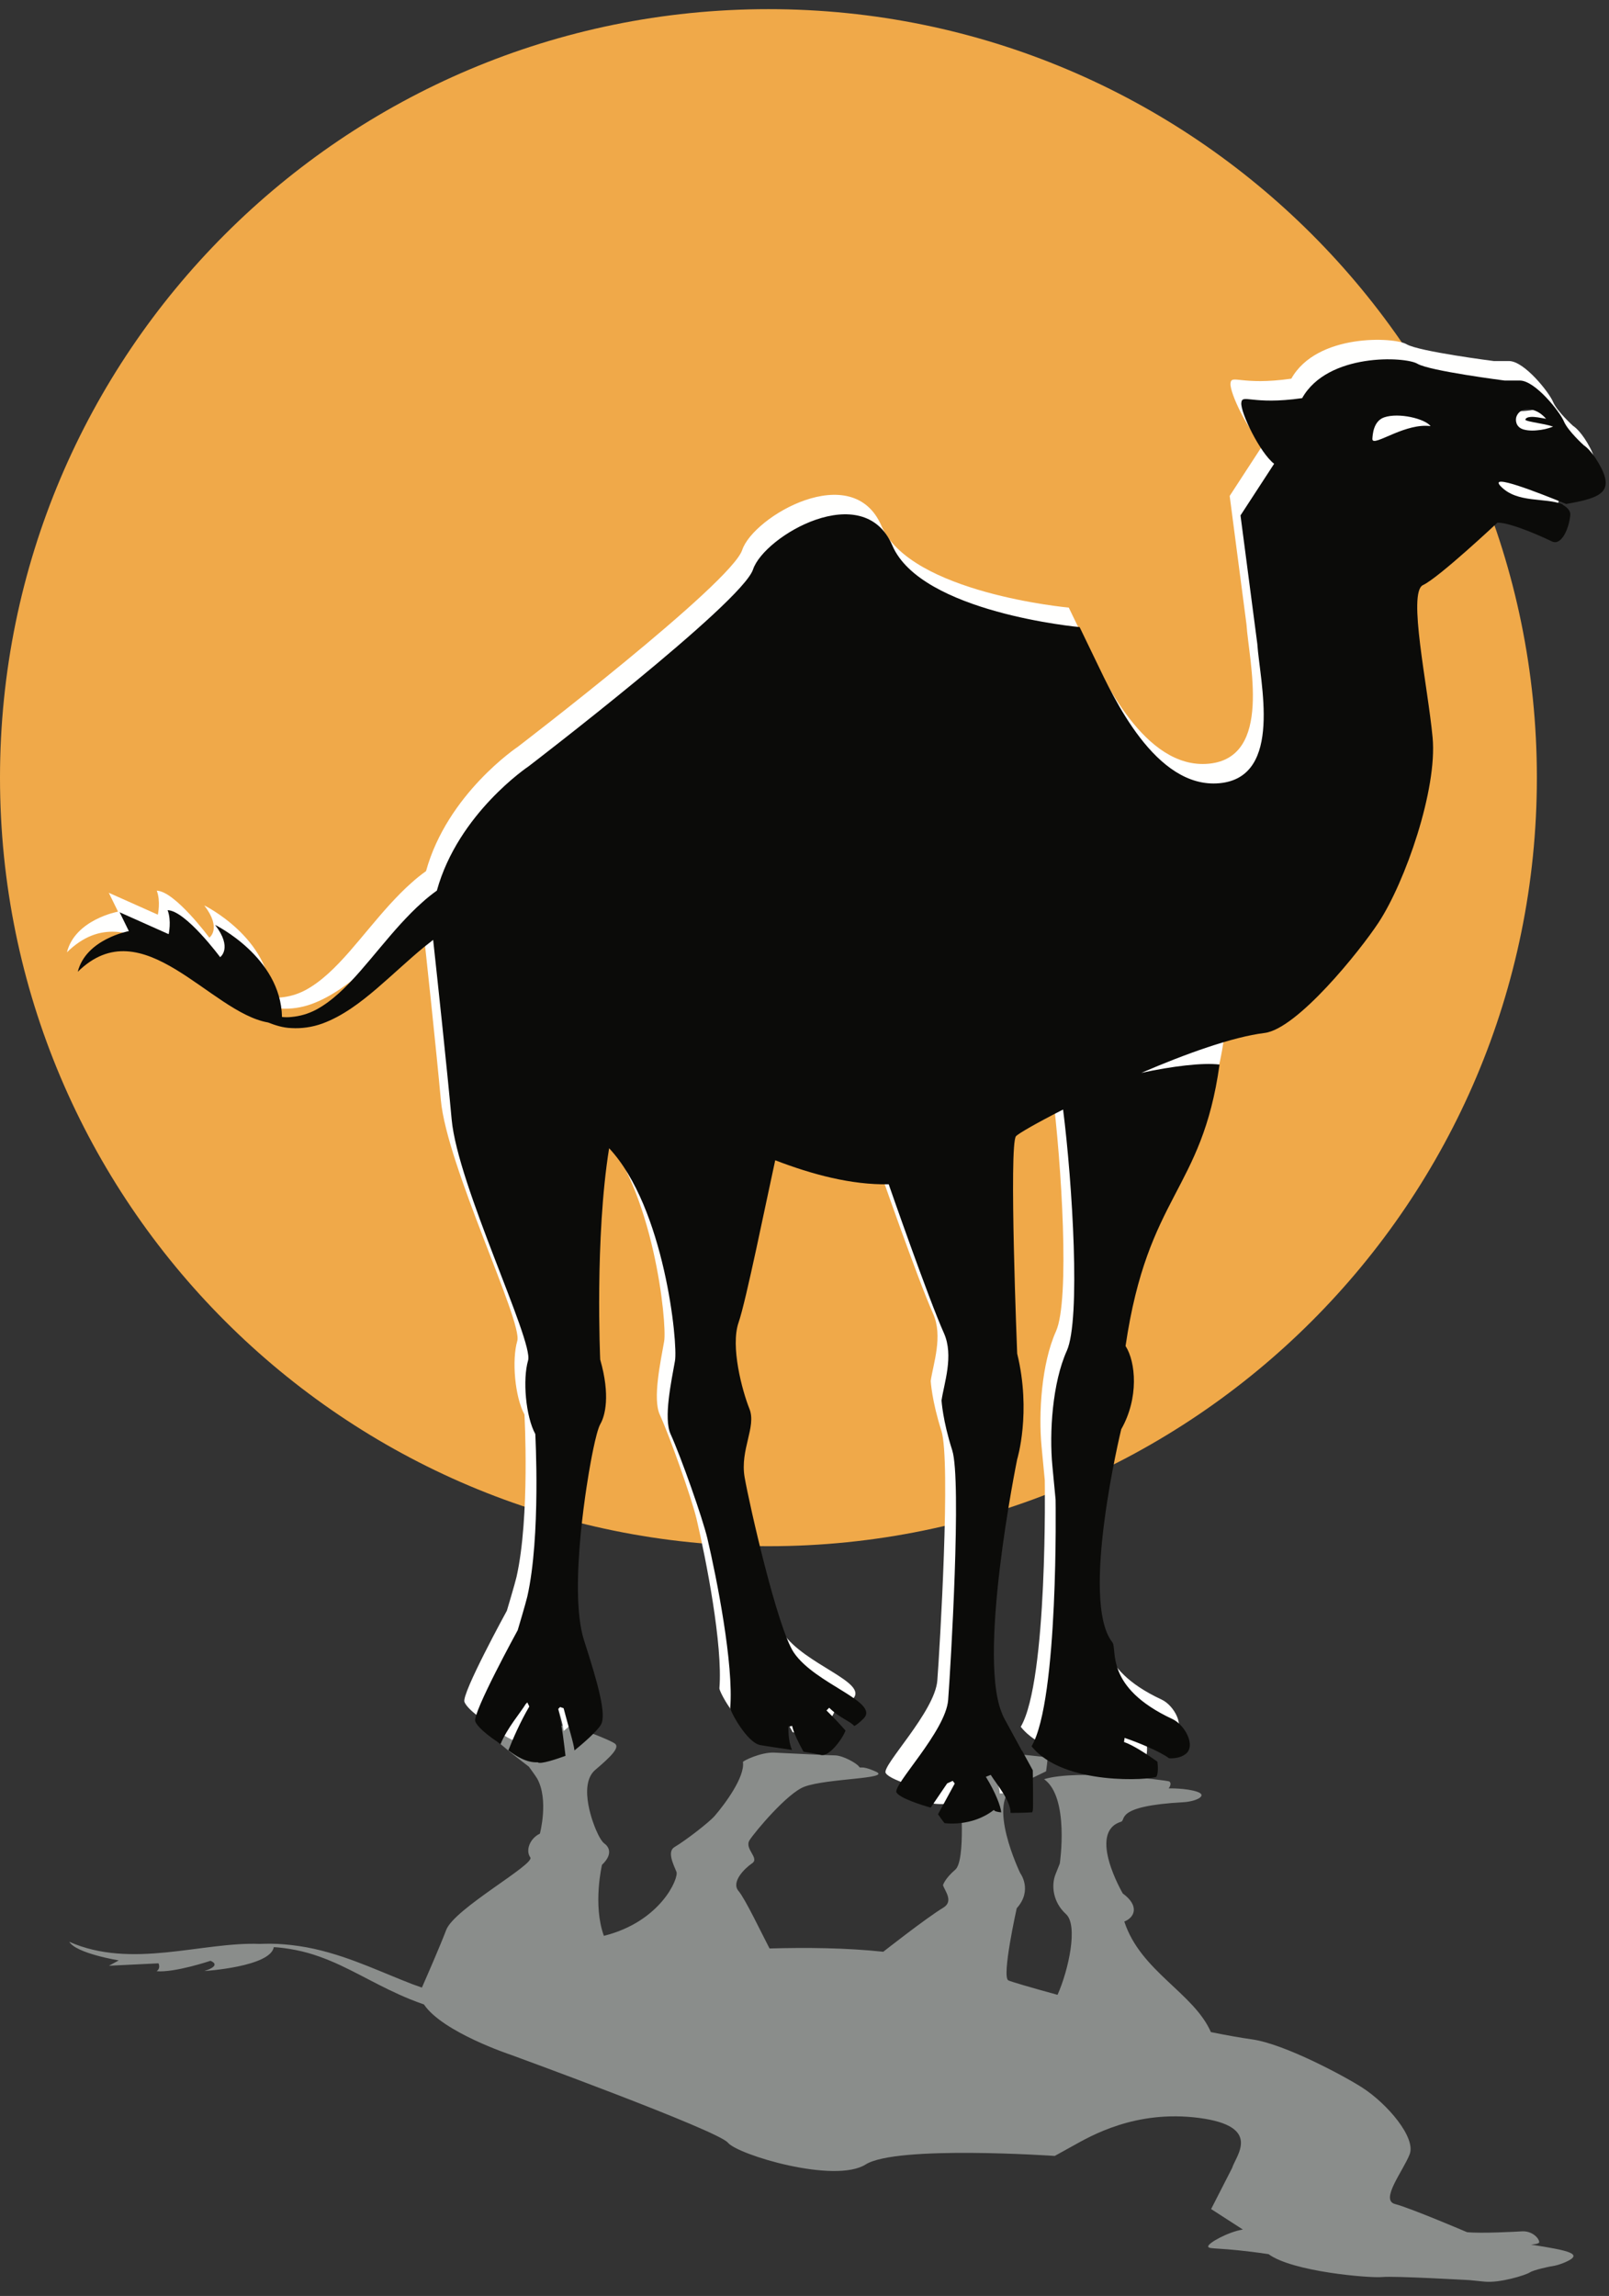
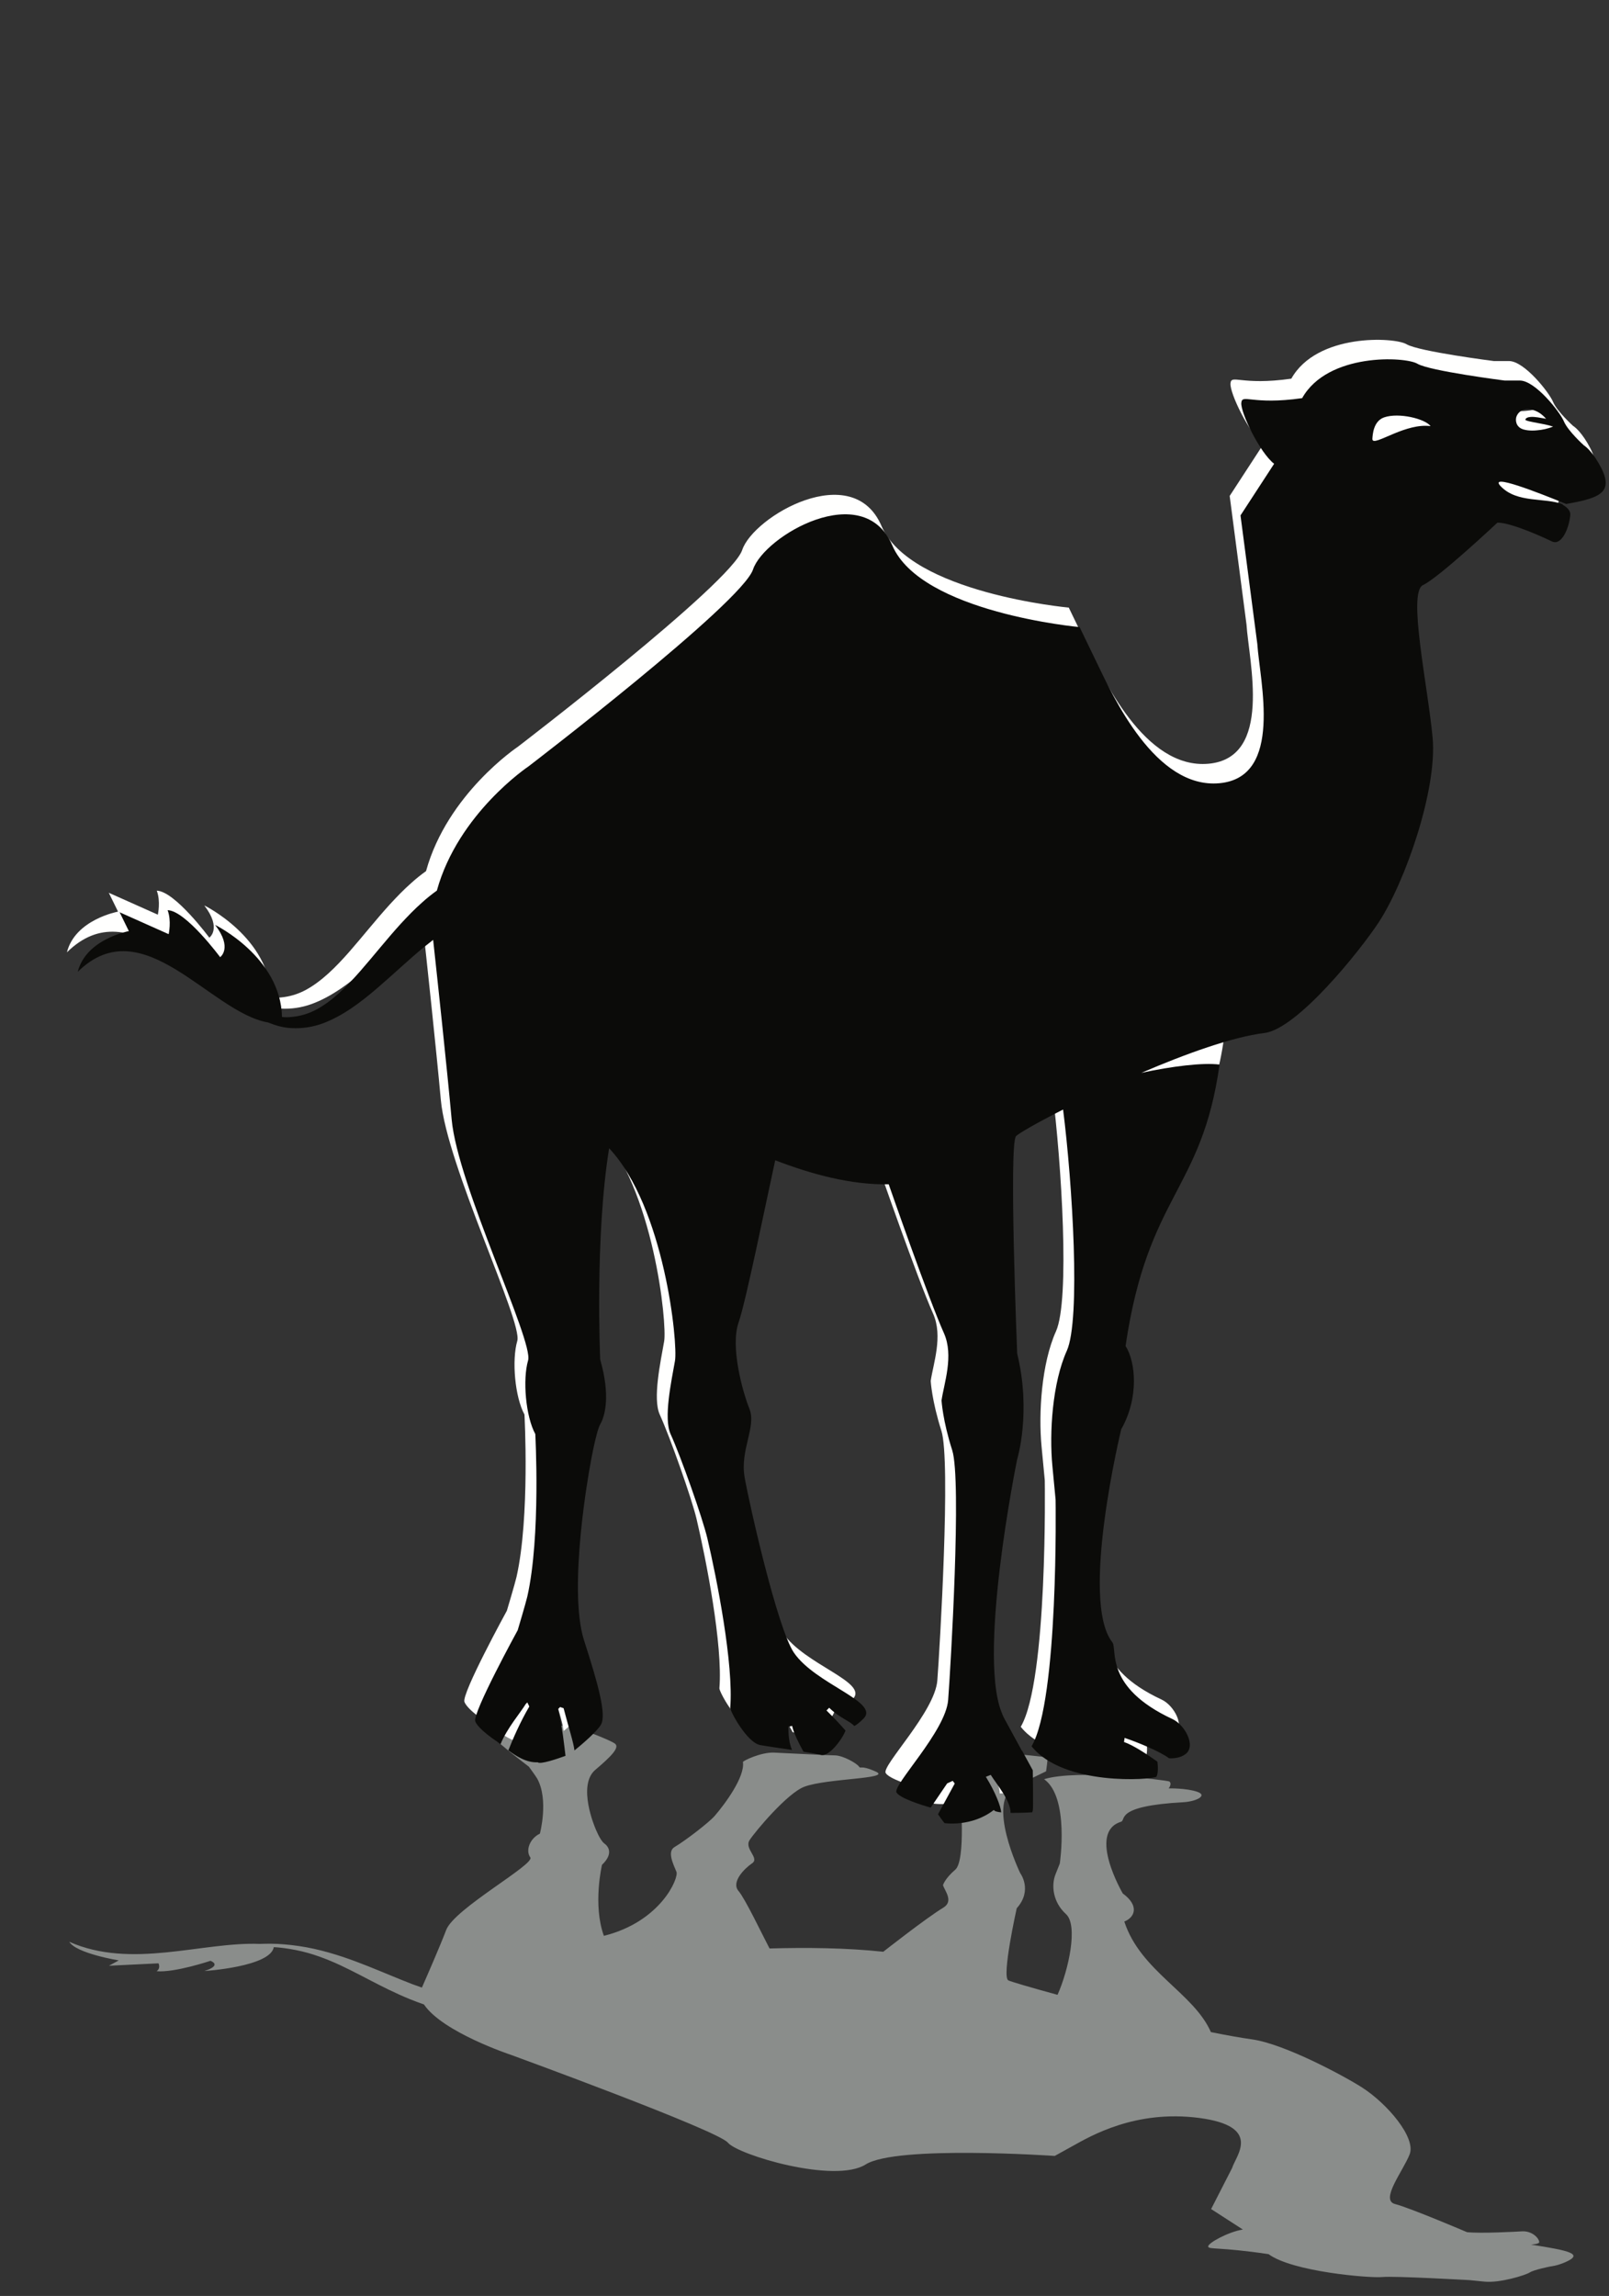
<svg xmlns="http://www.w3.org/2000/svg" version="1.1" x="0" y="0" width="396" height="565" viewBox="0, 0, 396, 565">
  <rect x="0" y="0" width="396" height="565" fill="#333333" stroke="none" />
  <g id="Layer_1">
    <path d="M17.051,477.848 C32.401,484.653 49.667,477.824 63.923,478.37 C65.697,478.313 67.668,478.275 69.892,478.476 C72.295,478.667 74.897,479.044 77.35,479.592 C82.274,480.697 86.569,482.268 90.464,483.811 C94.361,485.362 97.983,486.929 101.484,488.278 C102.292,488.583 103.054,488.836 103.838,489.118 C105.154,486.122 108.264,478.993 109.824,474.919 C111.835,469.661 131.728,458.789 130.513,457.078 C129.294,455.367 130.382,452.434 132.877,451.229 C132.877,451.229 135.088,442.982 132.245,437.742 C131.95,437.195 130.167,434.758 130.167,434.758 C130.167,434.758 119.674,426.832 120.521,426.255 C121.372,425.677 125.979,425.147 125.979,425.147 L127.791,424.863 C129.599,424.583 132.87,424.05 136.147,424.441 C136.955,424.26 143.924,425.88 143.924,425.88 C143.924,425.88 150.031,428.143 151.326,429.065 C152.619,429.99 150.446,432.206 146.522,435.529 C141.997,439.357 146.482,449.81 146.482,449.81 C146.482,449.81 147.663,452.881 148.731,453.647 C149.797,454.413 150.992,456.212 148.163,458.906 C148.163,458.906 145.838,468.701 148.624,476.382 C162.649,472.894 167.098,462.135 166.487,460.636 C165.772,458.877 164.113,455.657 166.006,454.537 C168.754,452.913 174.535,448.444 175.876,446.891 C178.48,443.886 183.376,437.228 182.848,433.603 C182.875,433.308 187.249,431.168 190.502,431.292 C193.756,431.419 203.354,431.962 205.431,431.971 C207.509,431.978 210.866,433.952 211.385,434.699 C211.905,435.445 211.595,434.191 215.573,435.979 C219.554,437.766 203.534,437.605 197.981,439.681 C193.785,441.245 185.893,450.669 184.495,452.814 C183.09,454.957 187.02,457.233 185.11,458.528 C183.196,459.824 179.896,463.167 181.756,465.335 C183.392,467.24 187.54,475.95 189.395,479.491 C198.521,479.231 208.263,479.328 217.386,480.3 C217.386,480.3 228.019,471.94 232.127,469.473 C234.788,467.879 232.539,465.35 232.086,463.916 C232.086,463.916 232.511,462.322 235.109,460.102 C237.706,457.884 236.484,442.182 236.152,439.571 C235.82,436.957 223.175,431.232 224.262,430.746 C225.35,430.258 233.659,430.346 233.659,430.346 C233.659,430.346 235.36,429.672 236.277,429.415 C236.277,429.415 242.925,429.732 248.251,431.703 C248.612,431.342 257.652,432.444 257.652,432.444 L257.787,432.606 C257.918,432.768 257.457,435.896 257.457,435.896 L249.969,439.513 C242.481,443.129 251.093,460.952 251.093,460.952 C251.093,460.952 254.241,465.138 250.231,469.597 C250.231,469.597 246.465,486.48 248.162,487.343 C248.727,487.63 253.491,489.046 260.275,490.898 C262.991,484.818 265.398,473.801 262.36,471.037 C259.092,468.066 258.712,463.924 259.774,461.257 L260.834,458.582 C260.834,458.582 263.252,442.293 256.966,437.831 C265.133,435.339 286.645,438.016 287.795,438.392 C288.525,438.997 287.626,440.097 287.626,440.097 C287.626,440.097 291.992,440.005 294.67,440.934 C297.347,441.86 294.364,443.328 291.245,443.5 C274.125,444.44 277.283,447.875 275.882,448.314 C267.539,450.923 276.332,465.953 276.332,465.953 C280.432,468.944 279.352,471.811 276.71,472.868 C280.719,485.132 293.781,490.396 298.02,500.071 C301.76,500.828 305.223,501.449 308.184,501.867 C316.172,502.998 330.879,510.912 335.216,513.694 C341.45,517.69 348.536,526.036 346.937,530.142 C345.34,534.247 339.576,541.407 343.339,542.38 C347.104,543.351 361.06,549.307 361.06,549.307 C364.612,549.661 372.984,549.196 374.588,549.102 C376.911,548.968 378.641,550.559 378.835,551.712 C378.928,552.251 376.792,552.369 376.792,552.369 C386.344,553.851 389.821,554.668 385.269,556.684 C383.198,557.6 381.6,557.74 381.6,557.74 C381.6,557.74 377.561,558.528 376.502,559.216 C375.445,559.904 369.113,561.85 365.389,561.479 L361.664,561.105 C361.664,561.105 343.158,560.052 340.16,560.348 C337.16,560.64 318.111,559.071 312.213,554.713 C299.92,552.891 297.471,553.637 297.353,552.832 C297.236,552.024 302.267,549.224 305.887,548.658 L298.076,543.615 L303.242,533.514 C304.134,530.531 310.821,523.259 295.127,521.195 C279.436,519.137 268.387,525.669 263.989,528.107 L259.587,530.545 C259.587,530.545 220.654,527.849 213.048,532.644 C205.444,537.439 181.608,530.295 179.135,527.272 C176.666,524.249 125.761,505.674 125.761,505.674 C125.761,505.674 108.93,500.11 104.346,493.271 C103.14,492.849 101.941,492.41 100.81,491.937 C99.037,491.22 97.383,490.451 95.735,489.664 C92.47,488.08 89.397,486.399 86.199,484.8 C83.005,483.204 79.616,481.679 75.768,480.585 C73.846,480.043 71.807,479.648 69.792,479.386 C68.978,479.271 68.18,479.213 67.387,479.162 C66.542,484.016 50.305,485.043 50.305,485.043 C54.867,483.577 51.798,482.527 51.798,482.527 C51.798,482.527 42.97,485.491 38.55,485.088 C39.632,484.317 39.005,483.148 39.005,483.148 L26.815,483.741 L29.231,482.427 C29.231,482.427 18.785,480.732 17.051,477.848" fill="#8A8D8B" />
-     <path d="M0,191.376 C0,295.825 84.674,380.5 189.125,380.5 C293.573,380.5 378.248,295.825 378.248,191.376 C378.248,86.927 293.573,2.252 189.125,2.252 C84.674,2.252 0,86.927 0,191.376" fill="#F0A949" />
    <path d="M340.67,102.706 C338.008,103.617 337.831,106.96 337.766,107.971 C337.687,109.249 339.983,107.981 343.134,106.684 C345.812,105.581 349.111,104.46 352.098,104.867 C350.661,103.008 344.231,101.485 340.67,102.706" fill="#FFFFFE" />
    <path d="M340.468,101.888 C337.317,103.185 335.022,104.453 335.101,103.175 C335.166,102.164 335.344,98.823 338.005,97.91 C341.567,96.689 347.996,98.212 349.434,100.071 C346.447,99.665 343.148,100.786 340.468,101.888 M370.497,97.913 C370.667,97.327 371.016,96.81 371.469,96.482 C372.382,95.812 373.383,95.812 374.154,95.976 C375.743,96.293 376.91,97.192 377.85,98.255 C376.448,98.033 375.125,97.716 374.016,97.808 C373.47,97.846 373.015,98.022 372.876,98.221 C372.722,98.4 372.773,98.539 372.791,98.562 L372.792,98.567 L372.958,98.657 C373.167,98.743 373.435,98.817 373.723,98.889 C374.301,99.036 374.944,99.134 375.584,99.269 C376.877,99.504 378.209,99.746 379.573,100.175 C378.25,100.729 376.889,101.004 375.495,101.112 C374.793,101.179 374.091,101.179 373.343,101.098 C372.969,101.057 372.582,100.979 372.152,100.847 C371.917,100.745 371.698,100.683 371.425,100.479 C371.144,100.289 370.924,100.037 370.749,99.751 C370.427,99.171 370.358,98.51 370.497,97.913 M382.793,119.221 C391.708,117.701 394.883,116.152 390.704,109.046 C388.734,105.698 387.159,104.806 387.159,104.806 C387.159,104.806 383.218,101.26 382.232,98.896 C381.248,96.532 375.141,88.85 371.397,88.85 L367.655,88.85 C367.655,88.85 349.136,86.487 346.18,84.714 C343.225,82.941 324.116,81.955 317.812,93.184 C305.401,94.957 303.038,92.002 302.841,94.365 C302.643,96.73 307.372,106.575 310.918,109.336 L302.643,122.043 L306.78,153.662 C307.372,162.823 313.301,186.462 297.482,187.941 C281.662,189.418 271.32,166.664 267.182,158.095 L263.045,149.524 C263.045,149.524 224.039,145.979 216.946,129.43 C209.854,112.883 185.427,127.065 182.669,135.34 C179.91,143.614 127.408,183.804 127.408,183.804 C127.408,183.804 110.1,195.354 104.855,214.364 C103.619,215.255 102.387,216.226 101.216,217.298 C99.384,218.906 97.659,220.702 95.941,222.565 C92.536,226.306 89.311,230.398 85.972,234.216 C82.634,238.014 79.109,241.547 75.172,243.656 C73.206,244.705 71.141,245.277 69.108,245.462 C68.306,245.559 67.515,245.545 66.74,245.473 C66.44,230.704 50.276,222.811 50.276,222.811 C54.673,228.535 51.515,230.746 51.515,230.746 C51.515,230.746 43.026,219.285 38.583,219.185 C39.588,221.8 38.845,225.088 38.845,225.088 L26.776,219.701 L29.049,224.335 C29.049,224.335 18.486,226.28 16.473,234.353 C32.48,218.594 49.042,244.355 63.314,246.823 C65.026,247.492 66.956,248.137 69.114,248.204 C71.526,248.341 74.152,247.996 76.649,247.092 C81.658,245.267 86.087,241.867 90.115,238.429 C94.149,234.961 97.908,231.385 101.527,228.402 C102.344,227.738 103.145,227.103 103.94,226.495 C104.951,235.794 107.348,258.053 108.496,270.682 C109.975,286.934 128.69,325.251 127.31,329.98 C125.929,334.707 126.718,343.771 129.081,348.104 C129.081,348.104 130.461,373.329 127.114,388.096 C126.764,389.635 124.749,396.371 124.749,396.371 C124.749,396.371 113.52,416.858 114.308,418.829 C115.095,420.801 119.626,423.754 119.626,423.754 C119.626,423.754 119.641,423.765 120.515,424.445 C122.1,420.508 125.584,416.481 126.718,414.546 L127.114,414.149 L127.605,415.146 C125.351,418.995 123.569,423.095 122.456,425.944 C124.297,427.323 126.952,429.039 129.673,428.877 C130.271,429.476 134.515,428.025 136.514,427.294 C136.181,424.596 135.737,420.006 134.644,415.812 L135.188,415.283 L136.043,415.568 C137.409,420.803 138.404,423.667 138.725,425.965 C140.615,424.422 144.23,421.343 145.235,419.619 C146.616,417.254 144.671,409.997 141.099,398.934 C136.978,386.182 142.479,356.38 142.479,356.38 C142.479,356.38 143.958,347.591 145.098,345.622 C146.235,343.653 147.6,338.65 145.057,329.782 C145.057,329.782 143.695,299.824 147.249,277.772 C160.88,292.314 164.216,325.795 163.459,330.078 C162.574,335.102 160.601,344.205 162.375,348.104 C164.95,353.765 170.256,368.79 171.438,373.813 C173.729,383.546 177.94,404.841 177.054,415.481 C177.054,416.367 181.191,424.05 184.441,424.641 C186.052,424.933 189.221,425.386 192.261,425.841 C191.216,423.406 191.441,420.589 191.343,420.131 L192.289,419.929 C192.682,421.762 194.084,424.475 195.088,426.273 C197.028,426.578 198.649,426.86 199.365,427.065 C201.318,427.623 204.578,423.3 205.431,421.077 C204.254,419.7 202.424,417.773 200.75,416.125 L201.41,415.457 C204.02,418.027 206.616,418.751 207.583,419.959 C208.127,419.677 208.855,419.138 209.854,418.139 C213.993,414.002 198.036,409.717 192.715,401.885 C188.696,395.969 181.783,365.539 180.6,358.742 C179.417,351.945 183.556,346.33 181.783,341.9 C180.009,337.466 177.054,326.532 179.121,320.622 C180.936,315.44 185.928,290.728 188.127,280.731 C197.184,284.217 206.885,286.824 216.059,286.639 C216.059,286.639 225.811,314.711 229.654,323.282 C232.141,328.834 229.654,335.692 229.063,339.83 C229.063,339.83 229.325,344.702 231.689,352.088 C234.053,359.477 231.278,405.876 230.688,413.56 C230.097,421.241 216.946,434.54 217.981,436.313 C218.806,437.728 224.226,439.419 226.39,440.048 L230.444,434.079 L231.809,433.446 L232.313,434.103 L228.201,441.668 C228.72,442.43 229.355,443.326 229.801,443.848 C229.801,443.848 236.45,444.882 241.945,440.598 C242.032,440.914 242.754,441.1 243.755,441.208 C243.639,439.747 242.357,436.314 239.974,432.451 L241.174,431.976 C242.586,434.266 246.039,438.196 246.054,441.33 C248.596,441.368 251.374,441.19 251.374,441.19 L251.52,440.746 C251.668,440.303 251.52,430.847 251.52,430.847 L244.429,417.843 C237.335,404.841 247.678,354.31 247.678,354.31 C247.678,354.31 251.224,342.785 247.678,328.306 C247.678,328.306 245.61,276.889 247.383,274.819 C247.951,274.157 252.476,271.554 258.979,268.244 C261.276,286.354 263.349,319.938 259.892,327.62 C256.346,335.499 255.556,347.715 256.346,355.987 L257.135,364.263 C257.135,364.263 257.925,413.515 251.224,424.94 C259.104,434.791 280.777,433.218 281.958,432.428 C282.42,431.5 282.339,429.897 282.194,428.729 C279.762,426.991 276.275,424.671 273.97,423.887 L274.123,422.872 C277.272,423.942 282.71,426.143 285.059,427.89 C286.366,427.95 287.856,427.763 289.05,426.909 C291.808,424.94 288.984,419.682 285.896,418.243 C268.956,410.356 272.438,401.053 271.088,399.33 C263.045,389.085 273.289,346.924 273.289,346.924 C277.667,339.228 276.877,330.367 274.352,326.436 C279.869,289.004 296.857,286.821 301.236,255.512 C297.18,254.983 285.721,257.595 278.239,259.219 C289.157,254.531 300.667,250.377 308.553,249.404 C316.612,248.416 332.035,229.209 336.627,222.22 C343.225,212.171 351.106,189.418 349.924,176.711 C348.743,164.005 343.719,140.955 347.56,139.181 C351.402,137.409 365.882,123.815 365.882,123.815 C369.451,123.815 377.737,127.696 379.321,128.451 C381.62,129.545 383.499,125.315 383.808,121.943 C383.953,120.367 381.838,119.383 381.838,119.383 L382.054,119.345 C377.592,117.551 370.737,119.133 366.669,114.853 C363.553,111.57 375.713,116.334 382.793,119.221" fill="#FFFFFE" />
    <path d="M343.133,106.684 C339.982,107.981 337.687,109.249 337.766,107.971 C337.831,106.96 338.008,103.618 340.669,102.706 C344.231,101.485 350.66,103.008 352.098,104.867 C349.111,104.46 345.812,105.582 343.133,106.684 M373.161,102.708 C373.332,102.122 373.68,101.606 374.133,101.278 C375.047,100.608 376.048,100.608 376.818,100.772 C378.408,101.089 379.574,101.988 380.514,103.051 C379.112,102.829 377.791,102.512 376.681,102.604 C376.134,102.642 375.679,102.818 375.542,103.016 C375.386,103.195 375.437,103.335 375.455,103.357 L375.457,103.363 L375.623,103.452 C375.832,103.539 376.099,103.613 376.387,103.685 C376.966,103.832 377.608,103.93 378.25,104.065 C379.542,104.299 380.875,104.542 382.238,104.971 C380.915,105.525 379.553,105.8 378.159,105.908 C377.458,105.975 376.755,105.975 376.007,105.894 C375.634,105.853 375.246,105.774 374.816,105.643 C374.581,105.541 374.362,105.478 374.089,105.275 C373.808,105.085 373.588,104.833 373.413,104.547 C373.091,103.967 373.023,103.306 373.161,102.708 M385.458,124.017 C394.373,122.497 397.548,120.948 393.369,113.842 C391.398,110.494 389.823,109.602 389.823,109.602 C389.823,109.602 385.882,106.056 384.897,103.692 C383.912,101.328 377.806,93.646 374.061,93.646 L370.319,93.646 C370.319,93.646 351.8,91.283 348.844,89.51 C345.89,87.737 326.781,86.751 320.477,97.979 C308.066,99.753 305.702,96.798 305.505,99.161 C305.307,101.526 310.036,111.371 313.583,114.132 L305.307,126.839 L309.445,158.458 C310.036,167.618 315.966,191.258 300.147,192.737 C284.326,194.213 273.984,171.46 269.847,162.891 L265.709,154.32 C265.709,154.32 226.704,150.774 219.61,134.226 C212.519,117.679 188.092,131.861 185.333,140.136 C182.574,148.41 130.072,188.6 130.072,188.6 C130.072,188.6 112.764,200.15 107.52,219.16 C106.283,220.051 105.052,221.021 103.881,222.095 C102.048,223.702 100.324,225.498 98.606,227.36 C95.2,231.102 91.976,235.194 88.636,239.011 C85.298,242.81 81.773,246.343 77.836,248.452 C75.871,249.5 73.805,250.073 71.773,250.258 C70.97,250.355 70.179,250.341 69.404,250.268 C69.105,235.5 52.941,227.607 52.941,227.607 C57.337,233.331 54.179,235.542 54.179,235.542 C54.179,235.542 45.69,224.081 41.248,223.981 C42.252,226.596 41.51,229.884 41.51,229.884 L29.44,224.497 L31.713,229.131 C31.713,229.131 21.151,231.076 19.138,239.149 C35.145,223.39 51.706,249.15 65.978,251.619 C67.69,252.287 69.621,252.933 71.779,252.999 C74.19,253.137 76.816,252.792 79.314,251.888 C84.322,250.062 88.752,246.663 92.779,243.225 C96.813,239.757 100.572,236.181 104.191,233.198 C105.008,232.534 105.81,231.899 106.604,231.291 C107.615,240.59 110.012,262.849 111.16,275.478 C112.639,291.731 131.354,330.047 129.972,334.774 C128.594,339.503 129.383,348.566 131.745,352.899 C131.745,352.899 133.125,378.125 129.778,392.892 C129.428,394.431 127.414,401.167 127.414,401.167 C127.414,401.167 116.184,421.654 116.973,423.625 C117.759,425.597 122.291,428.55 122.291,428.55 C122.291,428.55 122.306,428.561 123.18,429.241 C124.764,425.304 128.248,421.277 129.383,419.342 L129.778,418.945 L130.271,419.941 C128.015,423.791 126.233,427.891 125.12,430.74 C126.962,432.119 129.616,433.835 132.337,433.673 C132.936,434.272 137.179,432.82 139.178,432.09 C138.845,429.392 138.402,424.802 137.308,420.607 L137.853,420.079 L138.708,420.364 C140.073,425.599 141.068,428.463 141.389,430.761 C143.279,429.218 146.895,426.139 147.9,424.415 C149.28,422.05 147.336,414.793 143.763,403.73 C139.643,390.977 145.144,361.176 145.144,361.176 C145.144,361.176 146.622,352.387 147.763,350.418 C148.899,348.449 150.265,343.446 147.721,334.578 C147.721,334.578 146.359,304.62 149.913,282.566 C163.544,297.109 166.88,330.591 166.124,334.874 C165.238,339.898 163.266,349.001 165.039,352.899 C167.614,358.561 172.921,373.586 174.102,378.608 C176.393,388.342 180.604,409.637 179.718,420.276 C179.718,421.163 183.855,428.846 187.105,429.437 C188.716,429.729 191.885,430.182 194.925,430.636 C193.88,428.202 194.106,425.385 194.007,424.927 L194.953,424.725 C195.346,426.558 196.749,429.271 197.752,431.068 C199.692,431.374 201.314,431.656 202.029,431.86 C203.982,432.419 207.242,428.096 208.095,425.873 C206.918,424.496 205.088,422.568 203.415,420.921 L204.074,420.253 C206.684,422.823 209.28,423.547 210.247,424.755 C210.792,424.473 211.519,423.934 212.519,422.935 C216.657,418.798 200.699,414.513 195.379,406.681 C191.36,400.765 184.447,370.335 183.264,363.538 C182.082,356.741 186.22,351.126 184.447,346.695 C182.673,342.262 179.718,331.328 181.785,325.417 C183.6,320.235 188.592,295.523 190.792,285.527 C199.848,289.013 209.549,291.62 218.723,291.435 C218.723,291.435 228.475,319.507 232.318,328.077 C234.805,333.63 232.318,340.488 231.727,344.626 C231.727,344.626 231.989,349.497 234.354,356.884 C236.717,364.273 233.943,410.671 233.352,418.356 C232.761,426.037 219.61,439.336 220.645,441.108 C221.47,442.523 226.89,444.215 229.054,444.844 L233.108,438.875 L234.473,438.242 L234.977,438.898 L230.865,446.464 C231.384,447.226 232.019,448.122 232.465,448.644 C232.465,448.644 239.114,449.678 244.61,445.394 C244.696,445.71 245.419,445.896 246.419,446.004 C246.304,444.543 245.022,441.109 242.638,437.247 L243.838,436.772 C245.25,439.062 248.703,442.992 248.718,446.126 C251.261,446.164 254.038,445.985 254.038,445.985 L254.184,445.542 C254.333,445.099 254.184,435.643 254.184,435.643 L247.093,422.639 C240,409.637 250.343,359.106 250.343,359.106 C250.343,359.106 253.889,347.581 250.343,333.102 C250.343,333.102 248.274,281.685 250.047,279.615 C250.615,278.953 255.141,276.35 261.643,273.04 C263.941,291.149 266.014,324.733 262.556,332.415 C259.01,340.295 258.22,352.511 259.01,360.783 L259.799,369.059 C259.799,369.059 260.589,418.311 253.889,429.736 C261.768,439.587 283.441,438.013 284.622,437.224 C285.084,436.296 285.003,434.692 284.858,433.524 C282.426,431.787 278.939,429.467 276.634,428.683 L276.787,427.668 C279.936,428.738 285.375,430.939 287.724,432.686 C289.03,432.746 290.52,432.559 291.714,431.705 C294.472,429.736 291.649,424.477 288.561,423.039 C271.621,415.151 275.103,405.849 273.752,404.126 C265.709,393.881 275.953,351.72 275.953,351.72 C280.331,344.023 279.542,335.163 277.016,331.231 C282.533,293.8 295.766,293.286 300.147,261.977 C296.089,261.448 288.386,262.391 280.903,264.015 C291.822,259.327 303.332,255.172 311.218,254.2 C319.277,253.211 334.699,234.004 339.292,227.016 C345.89,216.967 353.771,194.213 352.588,181.507 C351.407,168.801 346.383,145.751 350.225,143.977 C354.066,142.205 368.546,128.611 368.546,128.611 C372.115,128.611 380.402,132.492 381.986,133.247 C384.284,134.341 386.164,130.111 386.472,126.739 C386.617,125.163 384.503,124.179 384.503,124.179 L384.718,124.141 C380.257,122.347 373.402,123.929 369.334,119.648 C366.217,116.366 378.377,121.13 385.458,124.017" fill="#0B0B09" />
  </g>
</svg>